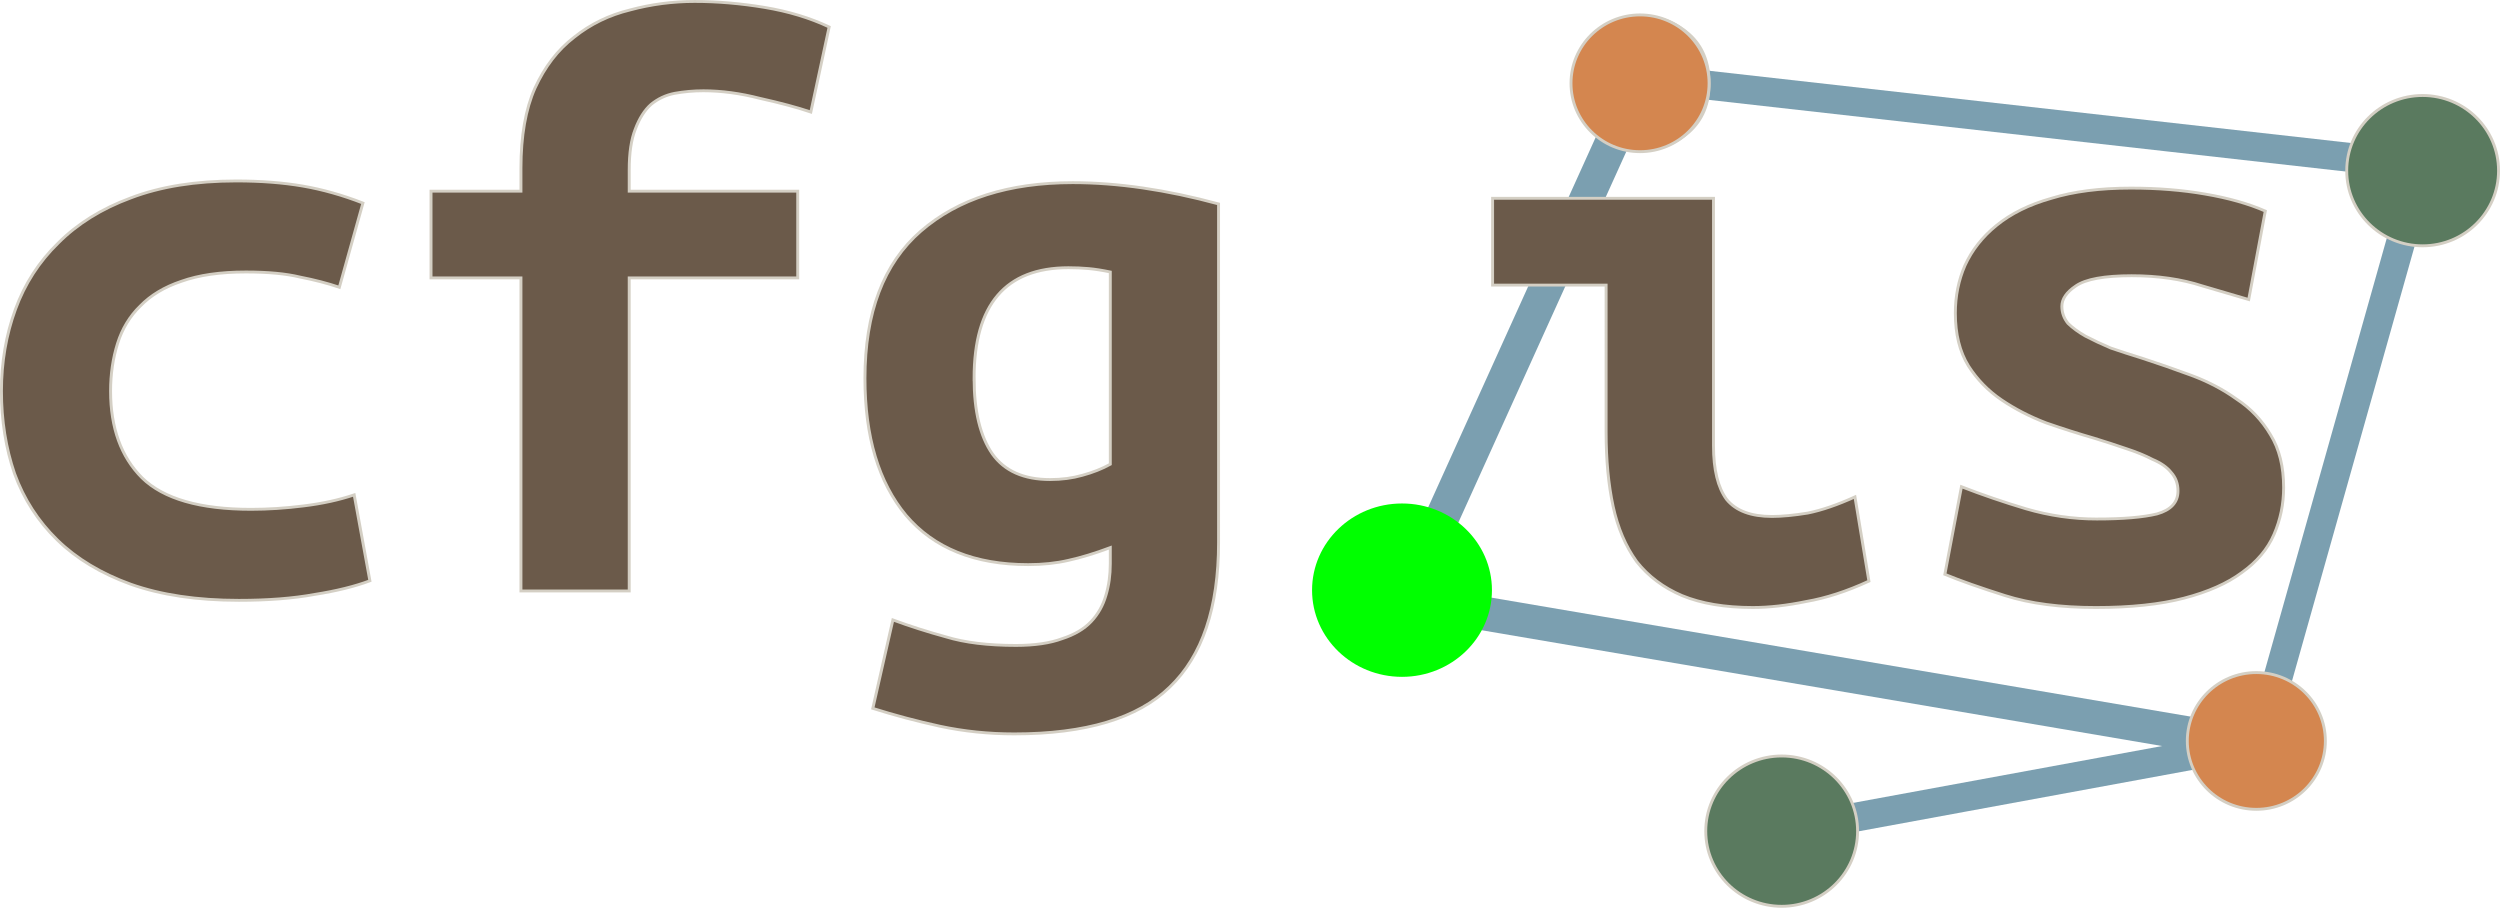
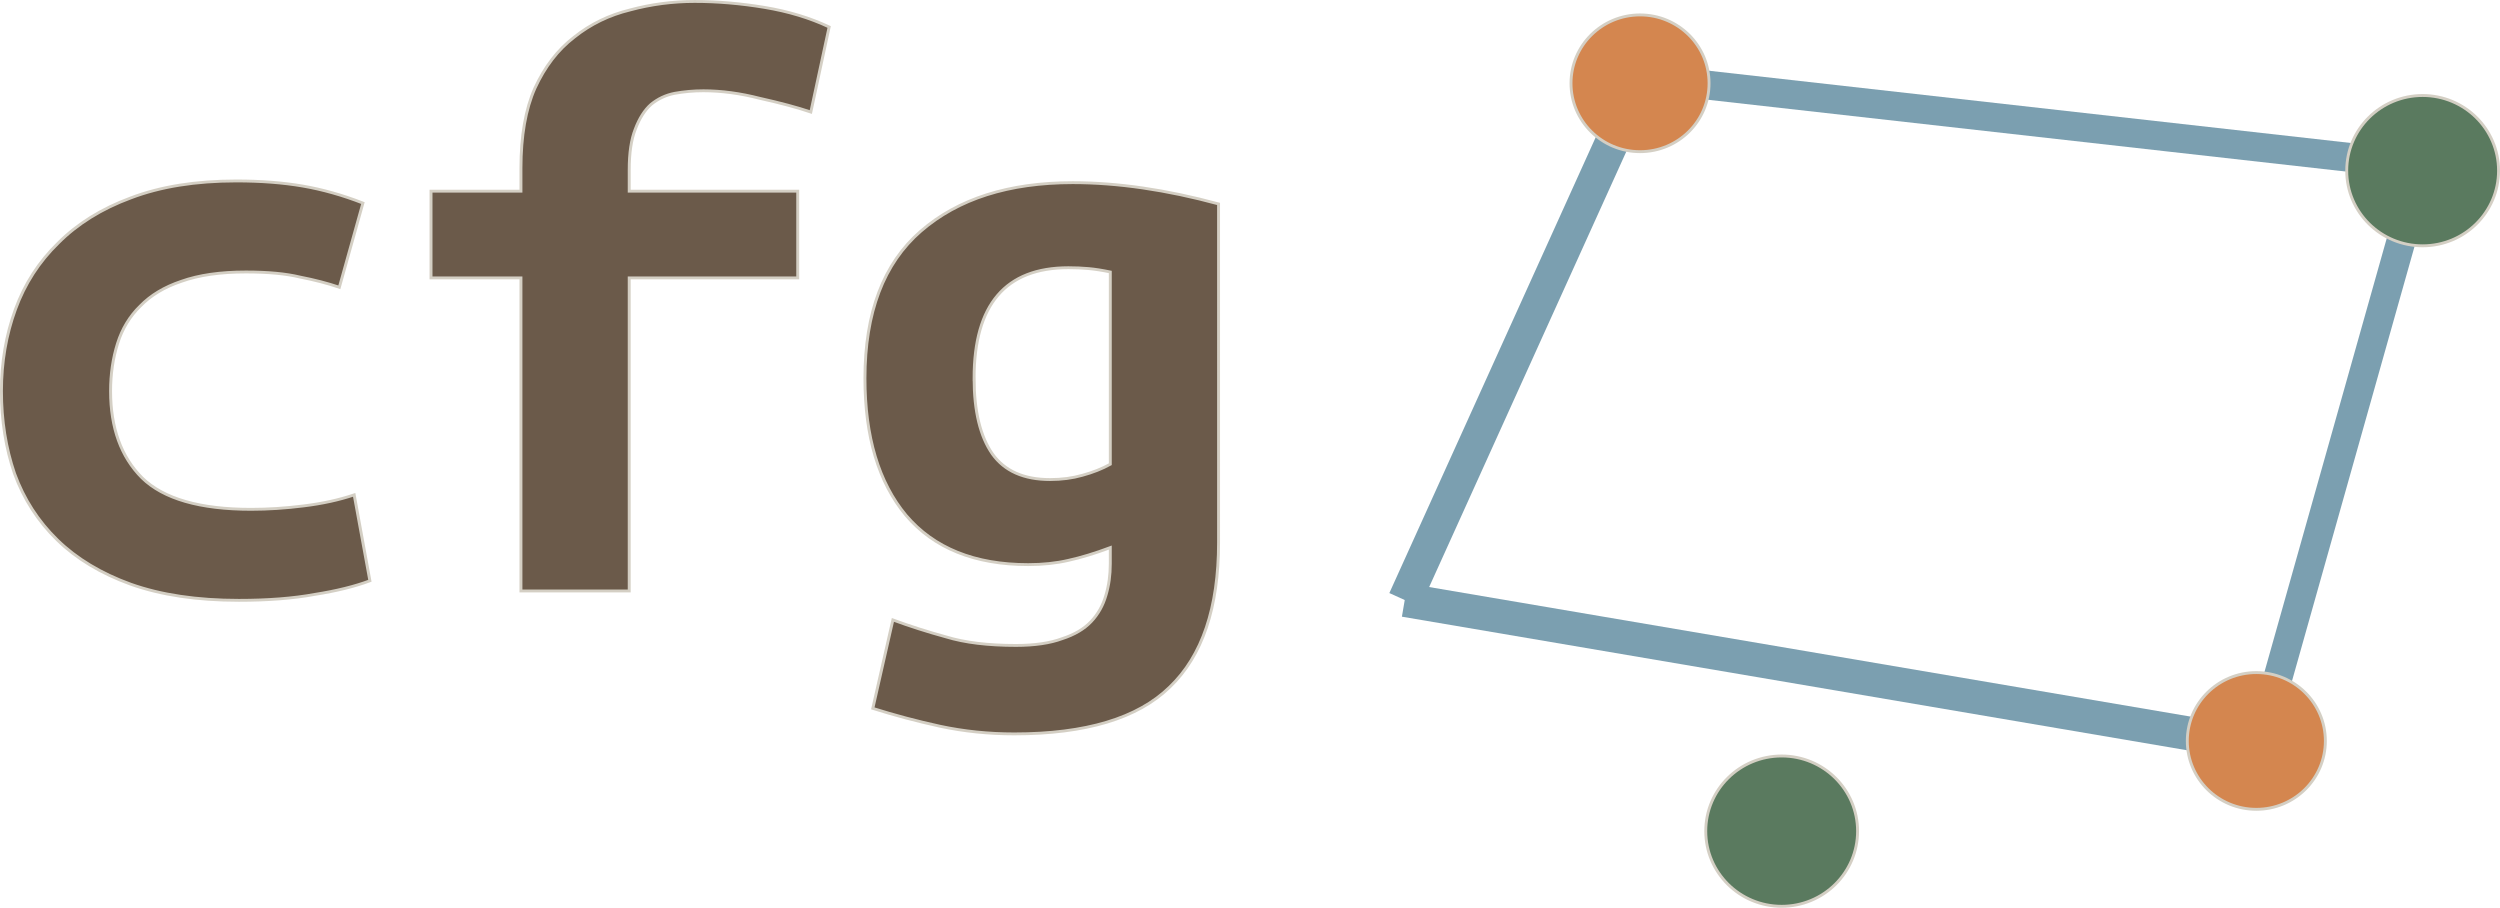
<svg xmlns="http://www.w3.org/2000/svg" width="259.022" height="94.05" viewBox="0 0 259.022 94.05" role="img" aria-labelledby="logo-title">
  <title id="logo-title">cfg.is logo</title>
  <defs>
    <filter id="glow" width="1.085" height="1.088" x="-.043" y="-.044" style="color-interpolation-filters:sRGB">
      <feGaussianBlur stdDeviation=".33" />
    </filter>
  </defs>
  <g style="fill:#6b5a4a;stroke:#d4cfc4;stroke-width:.3">
    <path d="M.148 41.052q0-4.554 1.429-8.573t4.376-6.965q2.947-3.037 7.412-4.733 4.554-1.786 10.805-1.786 3.75 0 6.787.535 3.036.536 6.162 1.786l-2.411 8.841q-1.786-.625-4.019-1.071-2.143-.536-5.537-.536-3.929 0-6.608.982-2.59.893-4.197 2.59-1.607 1.607-2.322 3.93-.714 2.32-.714 5 0 5.805 3.215 9.109 3.304 3.304 11.162 3.304 2.59 0 5.358-.357 2.858-.358 5.18-1.161l1.607 9.02q-2.322.892-5.626 1.428-3.304.625-7.769.625-6.43 0-11.073-1.697-4.555-1.696-7.502-4.643t-4.375-6.966q-1.34-4.018-1.34-8.662ZM53.282 62.038V29.175h-9.198v-9.109h9.198v-2.411q0-5.09 1.429-8.394 1.518-3.394 4.018-5.358 2.5-2.054 5.716-2.858Q67.66.152 71.053.152q3.483 0 7.144.625t6.608 2.054l-1.875 8.93q-2.054-.714-5.18-1.429-3.036-.803-5.804-.803-1.518 0-2.947.268-1.34.267-2.411 1.16-.982.893-1.607 2.59-.626 1.608-.626 4.287v2.232h17.236v9.109H64.355v32.863zM99.63 39.712q0 5.18 1.875 7.948 1.875 2.68 5.893 2.68 1.786 0 3.305-.447 1.607-.447 2.857-1.161V28.55q-1.25-.268-2.232-.357-.983-.09-2.054-.09-9.645 0-9.645 11.61zm25.004 17.236q0 10.27-5.001 15.18-4.912 4.912-15.896 4.912-3.93 0-7.59-.803-3.573-.804-6.877-1.876l2.054-9.287q2.59.982 5.448 1.786 2.857.893 7.144.893 2.857 0 4.733-.714 1.875-.626 2.947-1.786 1.071-1.161 1.518-2.769.446-1.518.446-3.304v-1.697q-2.322.893-4.286 1.34-1.876.446-4.108.446-8.216 0-12.502-5.18-4.197-5.179-4.197-14.377 0-10.359 5.715-15.449t15.538-5.09q6.876 0 14.914 2.233z" transform="scale(1.013 .987)" />
  </g>
  <g style="stroke:#7b9fb0;stroke-miterlimit:4;stroke-dasharray:none;stroke-opacity:1;fill:none">
    <path d="M145.543 62.168 170.04 8.062" style="stroke-width:3.5" />
    <path d="m169.953 8.039 81.018 9.118" style="stroke-width:3" />
-     <path d="m234.039 76.977-46.754 8.602" style="stroke-width:3" />
    <path d="m145.543 62.168 88.576 15.071" style="stroke-width:3.5" />
    <path d="m250.971 17.157-16.864 59.802" style="stroke-width:3" />
  </g>
  <g style="fill:#6b5a4a;stroke:#d4cfc4;stroke-width:.3">
-     <path d="M174.808 8.761q0 3.215-2.053 5.09t-4.912 1.875-4.912-1.875q-1.964-1.875-1.964-5.09 0-3.304 1.964-5.18 2.054-1.875 4.912-1.875t4.912 1.876q2.053 1.875 2.053 5.179zm16.343 52.241q-3.394 1.608-6.43 2.143-2.947.626-5.447.626-4.287 0-7.234-1.25-2.858-1.25-4.644-3.573-1.696-2.41-2.41-5.804t-.715-7.77V29.925h-11.61v-9.108h22.594v25.986q0 3.751 1.34 5.626 1.428 1.786 4.643 1.786 1.518 0 3.661-.357 2.144-.446 4.823-1.697zM214.458 54.483q4.019 0 6.162-.536 2.143-.625 2.143-2.41 0-1.162-.714-1.965-.625-.804-1.876-1.34-1.16-.625-2.768-1.16-1.518-.537-3.215-1.072-2.411-.715-4.911-1.608-2.5-.982-4.555-2.411t-3.393-3.572q-1.34-2.233-1.34-5.537 0-2.679.983-5 1.071-2.412 3.214-4.198 2.233-1.875 5.626-2.857 3.394-1.072 8.127-1.072 4.108 0 7.59.625 3.572.625 6.162 1.786l-1.697 9.287q-1.518-.446-4.733-1.428-3.214-1.072-7.233-1.072-4.197 0-5.715 1.072-1.429.982-1.429 2.143 0 .982.625 1.786.714.714 1.786 1.34 1.161.625 2.59 1.25 1.518.535 3.215 1.071 2.41.804 5 1.786 2.59.983 4.644 2.5 2.143 1.43 3.483 3.751 1.34 2.233 1.34 5.537 0 2.59-.983 4.912-.982 2.321-3.304 4.018-2.233 1.697-5.894 2.68-3.661.982-9.02.982-5.447 0-9.287-1.25t-6.161-2.233l1.696-9.198q3.126 1.25 6.609 2.322 3.572 1.071 7.233 1.071z" transform="scale(1.013 .987)" />
-   </g>
+     </g>
  <ellipse cx="251.006" cy="17.682" rx="7.865" ry="7.787" style="fill:#5a7a5f;stroke:#d4cfc4;stroke-width:.3" />
  <ellipse cx="184.597" cy="86.114" rx="7.865" ry="7.787" style="fill:#5a7a5f;stroke:#d4cfc4;stroke-width:.3" />
  <ellipse cx="233.776" cy="76.769" rx="7.152" ry="7.084" style="fill:#d4864f;stroke:#d4cfc4;stroke-width:.3" />
  <ellipse cx="169.922" cy="8.63" rx="7.152" ry="7.084" style="fill:#d4864f;stroke:#d4cfc4;stroke-width:.3" />
-   <ellipse cx="145.26" cy="61.146" rx="9.319" ry="8.981" style="fill:#0f0;filter:url(#glow)" />
</svg>